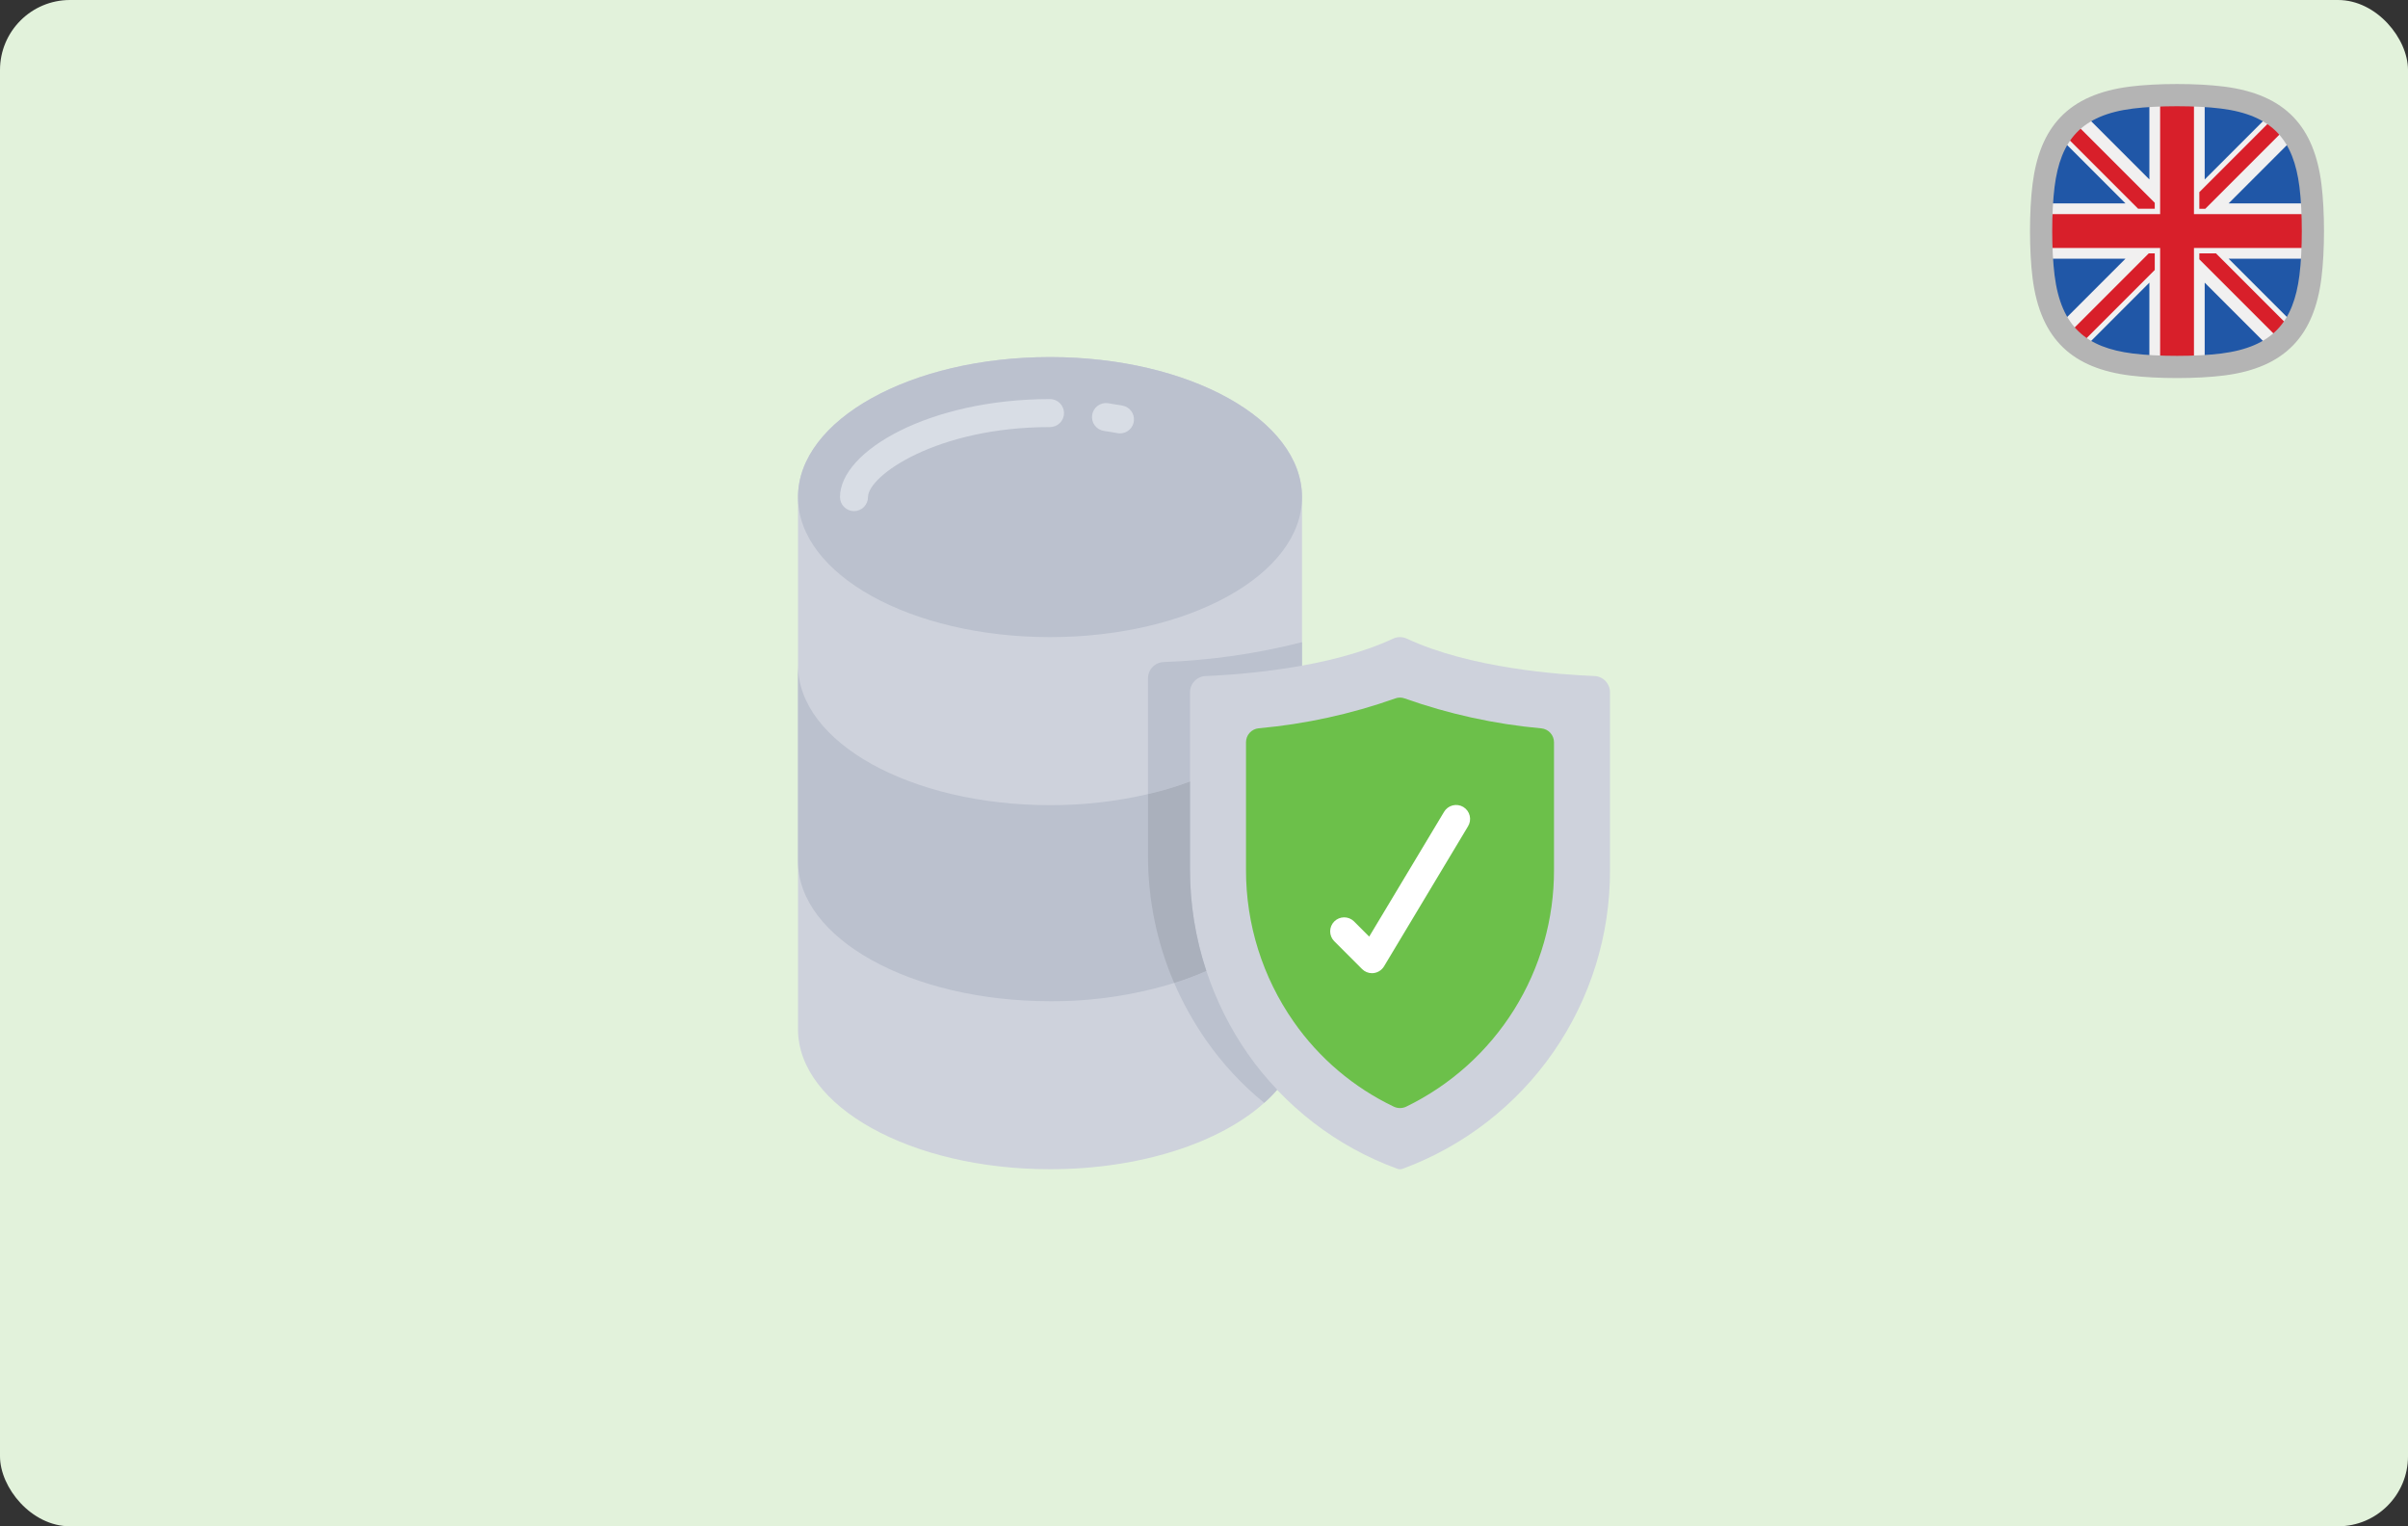
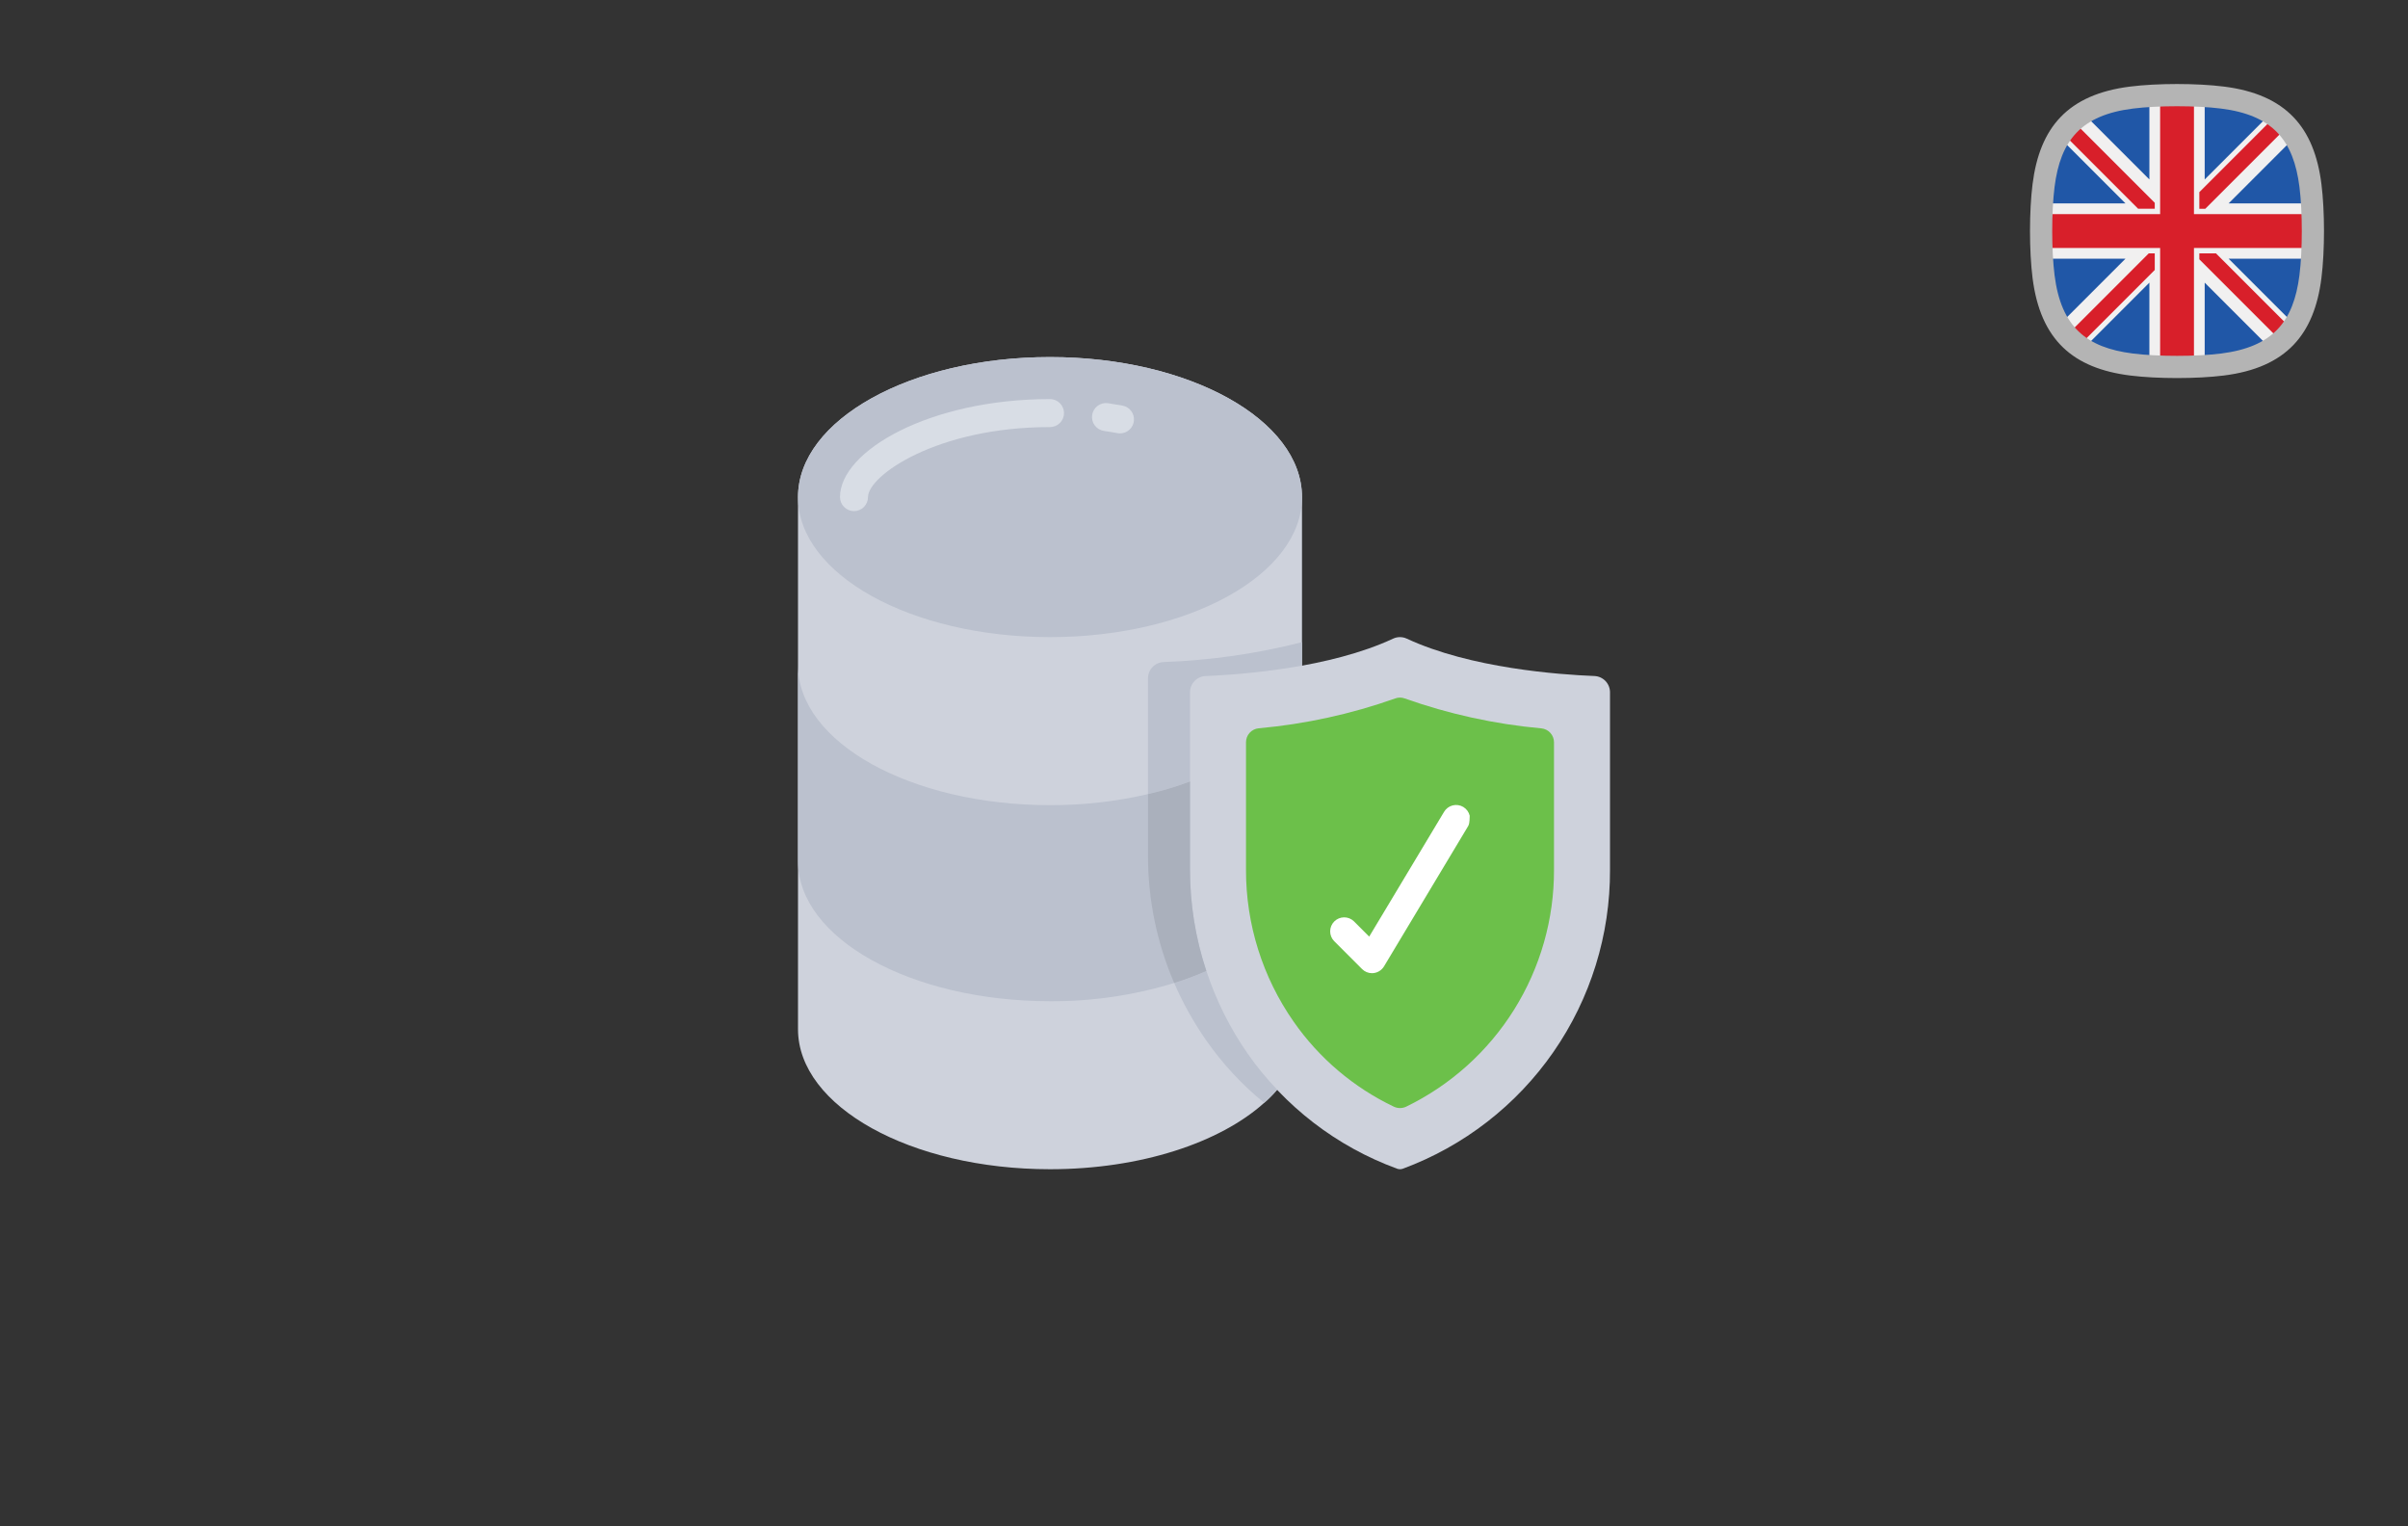
<svg xmlns="http://www.w3.org/2000/svg" width="344" height="218" viewBox="0 0 344 218" fill="none">
  <rect x="0" y="0" width="344" height="218" fill="#333333" stroke="none" />
-   <rect width="344" height="218" rx="10" fill="#E2F2DB" />
  <path fill-rule="evenodd" clip-rule="evenodd" d="M310.168 14.293C306.568 14.365 302.771 14.534 299.605 15.935C297.048 17.033 295.027 19.055 293.928 21.611C292.527 24.777 292.358 28.575 292.287 32.174C292.276 32.728 292.276 33.275 292.287 33.828C292.358 37.428 292.527 41.225 293.928 44.391C295.026 46.948 297.048 48.969 299.605 50.068C302.771 51.469 306.568 51.638 310.168 51.709C310.721 51.72 311.268 51.72 311.822 51.709C315.421 51.638 319.218 51.469 322.385 50.068C324.935 48.973 326.964 46.946 328.061 44.391C329.462 41.225 329.631 37.428 329.703 33.828C329.714 33.275 329.714 32.728 329.703 32.174C329.631 28.575 329.462 24.778 328.061 21.611C326.963 19.055 324.942 17.033 322.385 15.935C319.219 14.534 315.421 14.365 311.822 14.293C311.268 14.282 310.721 14.282 310.168 14.293Z" fill="#F1F0F0" />
  <path fill-rule="evenodd" clip-rule="evenodd" d="M307.546 14.379C307.497 14.381 307.448 14.384 307.399 14.386C307.448 14.384 307.496 14.381 307.546 14.379ZM307.056 14.406C304.456 14.563 301.876 14.935 299.616 15.935C299.091 16.16 298.587 16.425 298.11 16.726L298.134 16.711L307.056 25.634V14.406ZM294.732 20.104L294.717 20.128L303.639 29.05H292.411L292.405 29.149C292.559 26.515 292.927 23.899 293.94 21.611C294.166 21.085 294.431 20.581 294.732 20.104ZM292.392 29.393C292.389 29.442 292.387 29.491 292.384 29.54C292.387 29.491 292.389 29.443 292.392 29.393ZM292.361 35.972C292.363 36.021 292.366 36.07 292.368 36.119C292.366 36.069 292.363 36.021 292.361 35.972ZM292.384 36.462C292.387 36.51 292.389 36.56 292.392 36.609C292.389 36.559 292.387 36.51 292.384 36.462ZM292.405 36.853C292.559 39.486 292.927 42.103 293.94 44.39C294.166 44.916 294.43 45.419 294.731 45.897L294.716 45.873L303.638 36.95H292.411L292.405 36.853ZM298.109 49.276L298.133 49.291L307.055 40.368V51.597L307.154 51.603C304.52 51.449 301.904 51.08 299.616 50.068C299.091 49.841 298.587 49.576 298.109 49.276ZM307.399 51.615C307.448 51.618 307.497 51.62 307.546 51.623C307.496 51.621 307.448 51.619 307.399 51.615ZM314.858 51.602C317.492 51.448 320.108 51.079 322.396 50.067C322.912 49.845 323.408 49.585 323.878 49.29L314.956 40.368V51.597L314.858 51.602ZM327.295 45.873L318.374 36.951H329.602C329.445 39.552 329.073 42.132 328.073 44.391C327.85 44.908 327.59 45.403 327.295 45.873ZM329.621 36.609C329.624 36.56 329.626 36.51 329.629 36.462C329.626 36.51 329.624 36.559 329.621 36.609ZM329.629 29.54C329.626 29.491 329.624 29.442 329.621 29.393C329.624 29.443 329.626 29.491 329.629 29.54ZM329.601 29.05C329.444 26.45 329.072 23.87 328.072 21.61C327.85 21.093 327.59 20.598 327.295 20.128L318.374 29.05H329.601ZM323.879 16.712L314.956 25.634V14.406C317.557 14.563 320.138 14.935 322.396 15.935C322.913 16.157 323.409 16.417 323.879 16.712ZM314.804 14.396C314.757 14.394 314.71 14.392 314.663 14.389C314.71 14.392 314.757 14.394 314.804 14.396Z" fill="#2057A7" />
  <path fill-rule="evenodd" clip-rule="evenodd" d="M310.179 14.293C309.653 14.303 309.123 14.316 308.59 14.335V30.584H292.34C292.322 31.117 292.309 31.647 292.299 32.174C292.288 32.727 292.288 33.274 292.299 33.828C292.309 34.354 292.322 34.884 292.34 35.417H308.59V51.667C309.123 51.685 309.653 51.698 310.179 51.708C310.733 51.719 311.28 51.719 311.833 51.708C312.36 51.698 312.89 51.685 313.423 51.667V35.417H329.672C329.691 34.884 329.704 34.354 329.714 33.828C329.725 33.274 329.725 32.727 329.714 32.174C329.704 31.647 329.691 31.117 329.672 30.584H313.423V14.335C312.89 14.316 312.36 14.303 311.833 14.293C311.28 14.282 310.733 14.282 310.179 14.293Z" fill="#D81F2A" />
  <path fill-rule="evenodd" clip-rule="evenodd" d="M296.669 17.812L307.823 28.966V29.818H305.45L295.138 19.506C295.588 18.888 296.101 18.321 296.669 17.812ZM314.19 27.445L324.502 17.133C325.12 17.583 325.687 18.096 326.195 18.664L315.041 29.819H314.19V27.445ZM316.563 36.185L326.875 46.497C326.424 47.115 325.911 47.682 325.342 48.19L314.19 37.037V36.185H316.563ZM307.823 38.558L297.511 48.87C296.892 48.419 296.325 47.906 295.817 47.338L306.971 36.185H307.823V38.558H307.823Z" fill="#D81F2A" />
  <path fill-rule="evenodd" clip-rule="evenodd" d="M304.697 15.509C297.305 16.441 294.347 20.045 293.509 26.697C293.061 30.251 293.061 35.749 293.509 39.304C294.44 46.693 298.048 49.654 304.697 50.492C308.251 50.939 313.75 50.939 317.304 50.492C324.692 49.561 327.654 45.951 328.492 39.304C328.939 35.749 328.939 30.251 328.492 26.697C327.654 20.048 324.693 16.44 317.304 15.509C313.75 15.061 308.251 15.061 304.697 15.509ZM304.3 12.365C308.159 11.878 313.841 11.878 317.701 12.365C326.609 13.487 330.616 18.21 331.635 26.299C332.121 30.159 332.121 35.84 331.635 39.7C330.616 47.788 326.608 52.512 317.701 53.634C313.841 54.12 308.159 54.12 304.3 53.634C296.21 52.616 291.488 48.61 290.365 39.701C289.878 35.841 289.878 30.159 290.365 26.299C291.385 18.204 295.384 13.489 304.3 12.365Z" fill="#B4B4B4" />
  <path d="M186 71V147C185.916 150.216 184.657 153.29 182.46 155.64C181.886 156.311 181.265 156.939 180.6 157.52C174.26 163.22 162.92 167 150 167C130.12 167 114 158.04 114 147V71C114 59.96 130.12 51 150 51C169.88 51 186 59.96 186 71Z" fill="#CED2DC" />
  <path d="M150 91C169.882 91 186 82.046 186 71C186 59.954 169.882 51 150 51C130.118 51 114 59.954 114 71C114 82.046 130.118 91 150 91Z" fill="#BBC1CE" />
  <path d="M186 95.08V123C186 129.36 180.66 135.02 172.34 138.68C170.842 139.344 169.306 139.918 167.74 140.4C161.993 142.163 156.011 143.04 150 143C130.12 143 114 134.04 114 123V95C114 106.04 130.12 115 150 115C154.712 115.016 159.41 114.486 164 113.42C166.04 112.961 168.045 112.36 170 111.62C179.6 108.06 185.96 101.98 186 95.08Z" fill="#BBC1CE" />
  <path d="M227.788 96.556C228.388 96.585 228.954 96.845 229.366 97.282C229.779 97.719 230.006 98.299 230 98.9V124.224C230.041 133.518 227.223 142.601 221.928 150.24C216.633 157.879 209.118 163.705 200.4 166.93C200.142 167.023 199.859 167.023 199.6 166.93C190.974 163.781 183.525 158.056 178.264 150.53C172.877 142.816 169.992 133.632 170 124.224V98.9C169.994 98.299 170.221 97.719 170.634 97.282C171.046 96.845 171.612 96.585 172.212 96.556C177.272 96.356 189.95 95.444 199.012 91.218C199.319 91.074 199.653 91 199.992 91C200.331 91 200.665 91.074 200.972 91.218C210.05 95.444 222.728 96.358 227.788 96.556Z" fill="#CED2DC" />
  <path d="M200.874 158.069C200.601 158.198 200.302 158.264 200 158.264C199.698 158.264 199.399 158.198 199.126 158.069C193.383 155.331 188.45 151.149 184.81 145.931C180.36 139.568 177.982 131.987 178 124.223V106.023C177.998 105.525 178.181 105.045 178.513 104.675C178.846 104.305 179.305 104.073 179.8 104.023C186.456 103.424 193.011 101.992 199.31 99.761C199.752 99.593 200.24 99.593 200.682 99.761C206.984 101.996 213.541 103.431 220.2 104.033C220.693 104.082 221.15 104.313 221.483 104.68C221.815 105.048 222 105.525 222 106.021V124.221C222.022 131.279 220.051 138.201 216.314 144.188C212.576 150.176 207.225 154.988 200.874 158.069Z" fill="#6CC04A" />
-   <path d="M196 139C195.469 138.999 194.961 138.789 194.586 138.414L190.586 134.414C190.222 134.036 190.02 133.531 190.024 133.007C190.029 132.482 190.239 131.981 190.61 131.61C190.981 131.239 191.483 131.029 192.007 131.024C192.531 131.02 193.037 131.221 193.414 131.586L195.6 133.776L206.282 115.976C206.415 115.745 206.592 115.544 206.803 115.383C207.015 115.222 207.256 115.105 207.513 115.038C207.77 114.972 208.038 114.957 208.301 114.995C208.564 115.033 208.817 115.123 209.045 115.26C209.272 115.397 209.471 115.578 209.628 115.792C209.785 116.007 209.897 116.25 209.959 116.508C210.021 116.767 210.031 117.035 209.988 117.297C209.945 117.559 209.851 117.81 209.71 118.036L197.71 138.036C197.531 138.329 197.279 138.571 196.98 138.74C196.681 138.908 196.343 138.998 196 139Z" fill="white" />
+   <path d="M196 139C195.469 138.999 194.961 138.789 194.586 138.414L190.586 134.414C190.222 134.036 190.02 133.531 190.024 133.007C190.029 132.482 190.239 131.981 190.61 131.61C190.981 131.239 191.483 131.029 192.007 131.024C192.531 131.02 193.037 131.221 193.414 131.586L195.6 133.776L206.282 115.976C206.415 115.745 206.592 115.544 206.803 115.383C207.015 115.222 207.256 115.105 207.513 115.038C207.77 114.972 208.038 114.957 208.301 114.995C208.564 115.033 208.817 115.123 209.045 115.26C209.272 115.397 209.471 115.578 209.628 115.792C209.785 116.007 209.897 116.25 209.959 116.508C209.945 117.559 209.851 117.81 209.71 118.036L197.71 138.036C197.531 138.329 197.279 138.571 196.98 138.74C196.681 138.908 196.343 138.998 196 139Z" fill="white" />
  <path d="M160 61.901C159.876 61.902 159.752 61.891 159.63 61.867C159.005 61.749 158.364 61.642 157.708 61.547C157.183 61.471 156.711 61.188 156.394 60.763C156.077 60.337 155.942 59.803 156.019 59.279C156.096 58.754 156.378 58.281 156.804 57.964C157.229 57.647 157.763 57.513 158.288 57.59C158.996 57.694 159.689 57.809 160.366 57.935C160.856 58.027 161.294 58.298 161.595 58.696C161.895 59.093 162.036 59.589 161.991 60.085C161.945 60.582 161.715 61.043 161.347 61.379C160.979 61.715 160.499 61.901 160 61.901Z" fill="#D8DDE5" />
  <path d="M122 73C121.47 73 120.961 72.789 120.586 72.414C120.211 72.039 120 71.53 120 71C120 64.4 132.83 57 150 57C150.53 57 151.039 57.211 151.414 57.586C151.789 57.961 152 58.47 152 59C152 59.53 151.789 60.039 151.414 60.414C151.039 60.789 150.53 61 150 61C133.822 61 124 67.946 124 71C124 71.53 123.789 72.039 123.414 72.414C123.039 72.789 122.53 73 122 73Z" fill="#D8DDE5" />
  <path d="M182.46 155.64C181.886 156.31 181.265 156.939 180.6 157.52C177.413 154.924 174.606 151.895 172.26 148.52C170.491 145.968 168.977 143.248 167.74 140.4C169.306 139.918 170.842 139.343 172.34 138.68C173.731 142.892 175.725 146.88 178.26 150.52C179.525 152.333 180.93 154.044 182.46 155.64Z" fill="#BBC1CE" />
  <path d="M186 91.721V95.081C181.444 95.875 176.841 96.37 172.22 96.561C171.619 96.587 171.051 96.845 170.637 97.282C170.223 97.718 169.994 98.299 170 98.901V111.621C168.045 112.36 166.04 112.962 164 113.421V96.901C163.994 96.299 164.223 95.718 164.637 95.282C165.051 94.845 165.619 94.587 166.22 94.561C172.896 94.322 179.527 93.37 186 91.721Z" fill="#BBC1CE" />
  <path d="M172.34 138.679C170.842 139.343 169.306 139.917 167.74 140.399C165.266 134.658 163.994 128.471 164 122.219V113.419C166.04 112.96 168.045 112.359 170 111.619V124.219C170 129.133 170.79 134.016 172.34 138.679Z" fill="#AAB0BC" />
</svg>